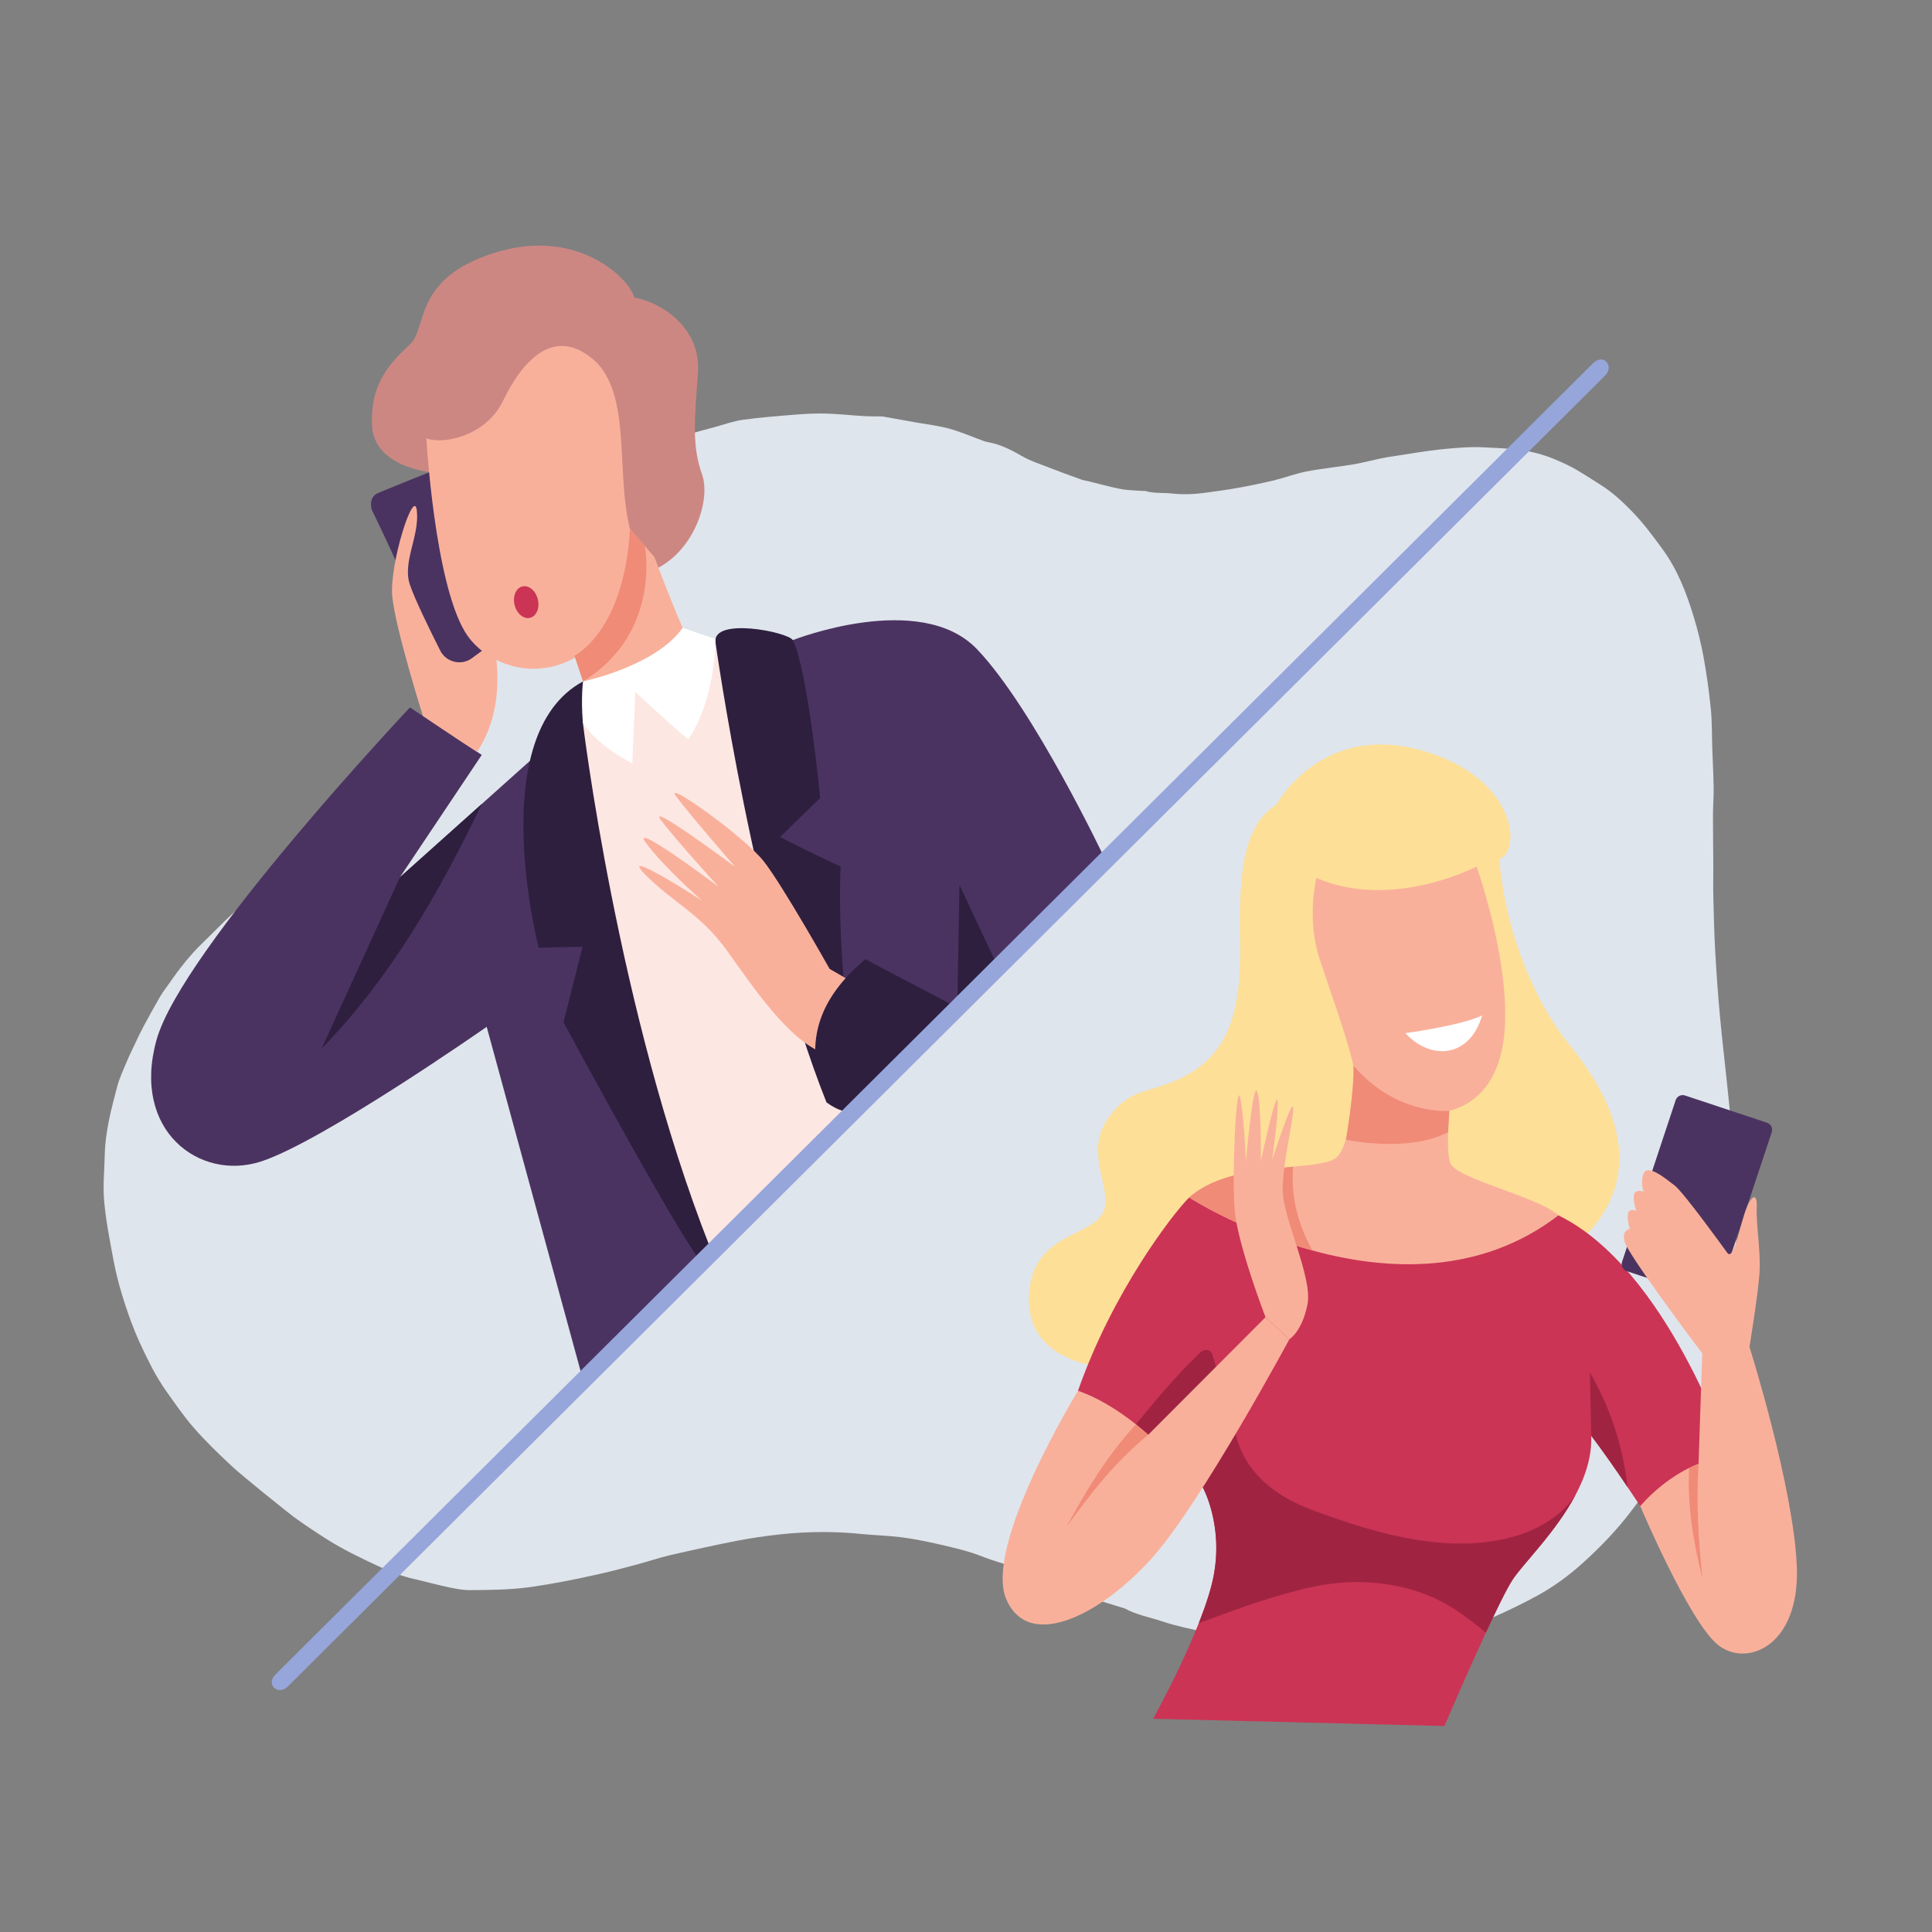
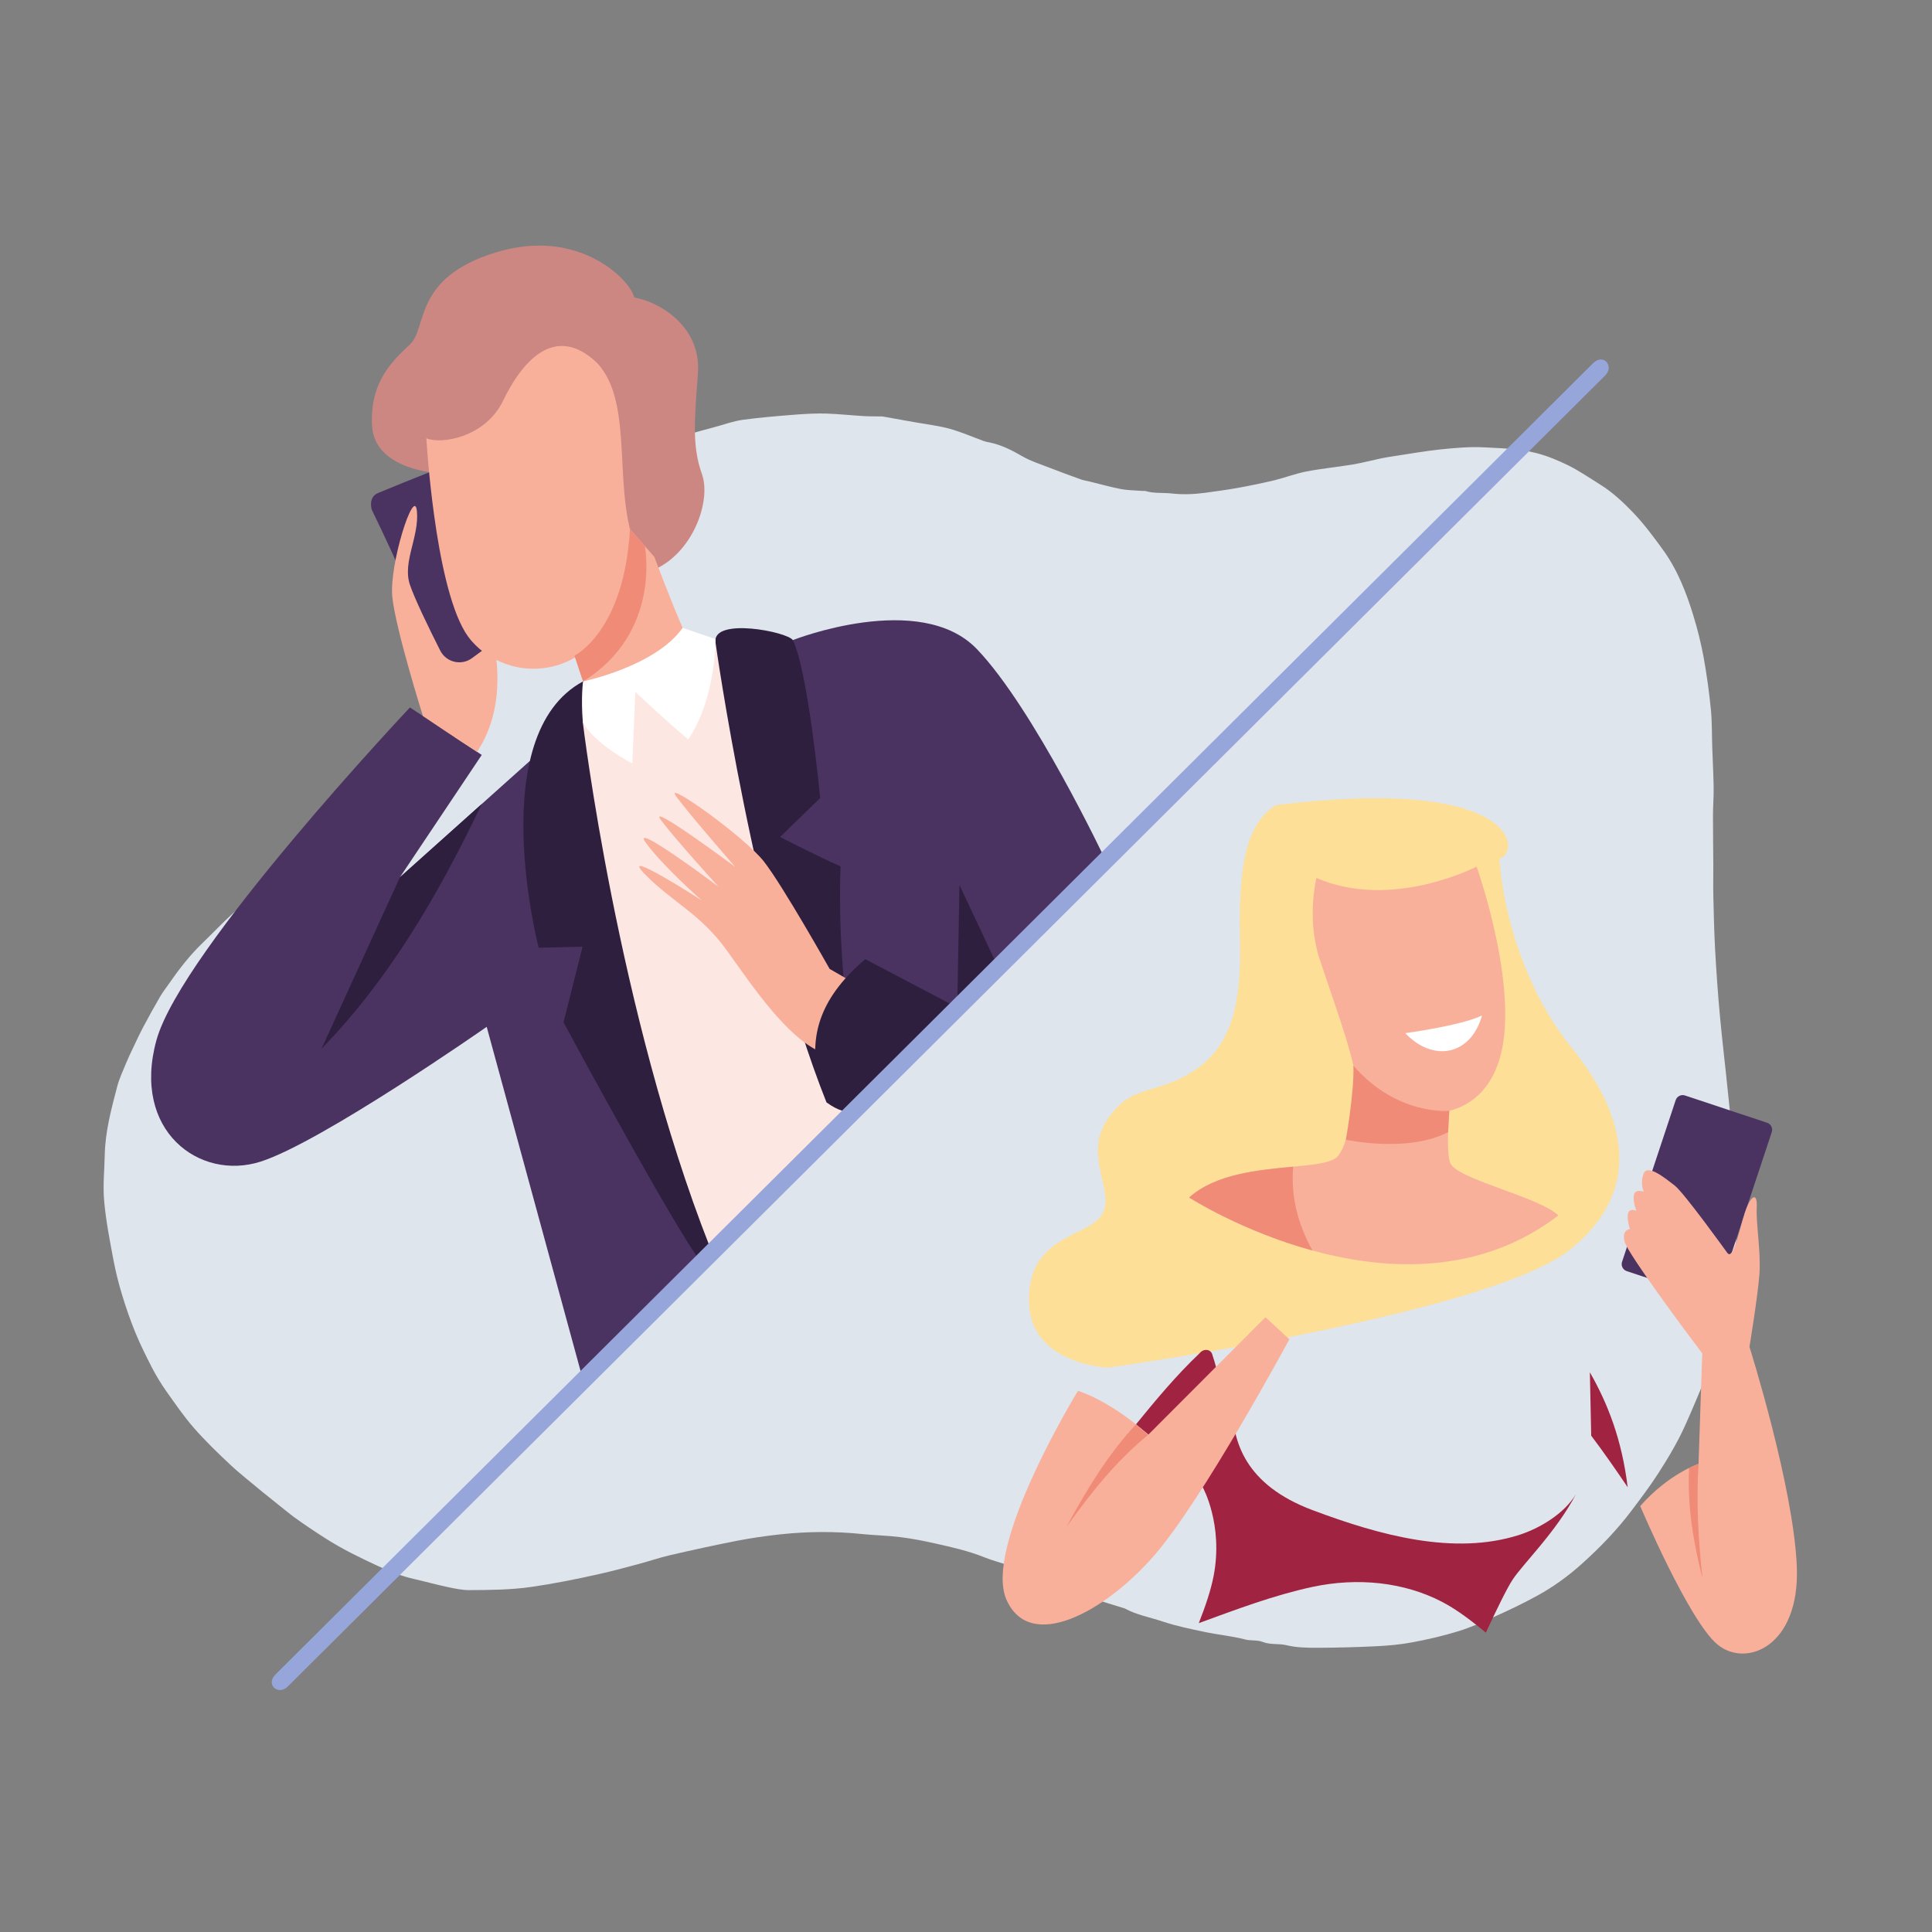
<svg xmlns="http://www.w3.org/2000/svg" width="1000" zoomAndPan="magnify" viewBox="0 0 750 750" height="1000" preserveAspectRatio="xMidYMid meet" version="1.0">
  <rect x="0" y="0" width="750" height="750" fill="#808080" stroke="none" />
  <defs>
    <clipPath id="68a9a99a60">
      <path d="M 40 160 L 675 160 L 675 640 L 40 640 Z M 40 160 " clip-rule="nonzero" />
    </clipPath>
    <clipPath id="04fa8c8520">
      <path d="M 132.387 62.785 L 742.363 211.113 L 617.605 724.164 L 7.629 575.836 Z M 132.387 62.785 " clip-rule="nonzero" />
    </clipPath>
    <clipPath id="71233ee1cc">
      <path d="M 132.387 62.785 L 742.363 211.113 L 617.605 724.164 L 7.629 575.836 Z M 132.387 62.785 " clip-rule="nonzero" />
    </clipPath>
    <clipPath id="f5d41665bc">
      <path d="M 418 459 L 672 459 L 672 670.043 L 418 670.043 Z M 418 459 " clip-rule="nonzero" />
    </clipPath>
  </defs>
  <g clip-path="url(#68a9a99a60)">
    <g clip-path="url(#04fa8c8520)">
      <g clip-path="url(#71233ee1cc)">
        <path fill="#dfe5ec" d="M 101.684 579.012 C 97.477 575.453 93.164 572.156 89.238 568.457 C 84.406 563.93 79.605 559.285 75.254 554.297 C 71.348 549.832 67.973 544.879 64.527 540.031 C 62.523 537.172 60.68 534.145 59.059 531.051 C 56.758 526.562 54.5 522.047 52.57 517.363 C 50.621 512.594 48.91 507.68 47.414 502.734 C 46.047 498.27 44.906 493.695 44.051 489.152 C 42.621 481.562 41.117 473.957 40.441 466.305 C 39.891 460.324 40.547 454.262 40.664 448.238 C 40.875 439.125 43.238 430.414 45.523 421.684 C 46.344 418.648 47.703 415.75 48.91 412.809 C 49.695 410.914 50.562 409.039 51.465 407.172 C 52.809 404.348 54.102 401.555 55.547 398.797 C 57.664 394.812 59.844 390.883 62.105 386.973 C 63.223 385.078 64.59 383.324 65.84 381.539 C 69.688 375.973 73.848 370.645 78.754 365.945 C 82.598 362.258 86.246 358.359 90.184 354.773 C 94.277 351.066 98.516 347.434 102.93 344.086 C 107.504 340.578 112.266 337.152 117.172 334.133 C 119.957 332.438 122.551 330.531 125.141 328.625 C 128.383 326.223 132.18 324.566 135.609 322.414 C 140.535 319.316 145.559 316.324 150.172 312.824 C 155.383 308.898 160.457 304.688 165.094 300.09 C 168.926 296.277 172.184 291.793 175.375 287.414 C 178.062 283.77 180.367 279.832 182.746 275.949 C 183.707 274.344 184.379 272.586 185.16 270.891 C 186.121 268.793 187.051 266.648 187.973 264.539 C 188.906 262.395 189.758 260.227 190.719 258.129 C 191.793 255.73 192.895 253.383 194.008 250.992 C 194.074 250.887 194.102 250.77 194.133 250.656 C 195.285 247.09 196.32 243.496 197.59 239.961 C 199.059 235.777 200.68 231.629 202.227 227.465 C 203.031 225.328 203.691 223.117 204.652 221.02 C 206.516 216.891 208.215 212.598 210.578 208.754 C 213.473 204.098 216.672 199.52 220.355 195.465 C 223.93 191.547 228.117 188.105 232.371 184.926 C 238.473 180.355 245.5 177.195 252.402 174.047 C 257.141 171.887 262.211 170.379 267.156 168.719 C 270.496 167.605 273.895 166.754 277.309 165.828 C 280.984 164.84 284.633 163.477 288.398 162.961 C 295.293 162.02 302.301 161.473 309.266 160.918 C 313.141 160.633 317.035 160.434 320.891 160.551 C 325.762 160.715 330.664 161.25 335.543 161.539 C 337.762 161.668 340.027 161.605 342.266 161.66 C 342.469 161.668 342.633 161.664 342.824 161.711 C 347.023 162.449 351.223 163.184 355.449 163.965 C 359.84 164.746 364.336 165.266 368.637 166.434 C 373.156 167.699 377.516 169.617 381.914 171.219 C 382.59 171.465 383.332 171.605 384.039 171.734 C 388.758 172.68 392.938 174.84 397.059 177.234 C 400.145 179.008 403.645 180.102 406.969 181.402 C 411.191 183.043 415.395 184.598 419.648 186.121 C 420.777 186.52 421.965 186.684 423.125 186.965 C 427.102 187.934 431.082 189.066 435.105 189.84 C 438.004 190.379 440.992 190.371 443.926 190.594 C 444.164 190.609 444.434 190.512 444.656 190.609 C 447.969 191.617 451.43 191.191 454.816 191.562 C 459.156 192.047 463.371 191.887 467.637 191.328 C 471.953 190.742 476.27 190.152 480.543 189.395 C 485.293 188.543 490.078 187.539 494.766 186.43 C 498.941 185.398 503.012 183.812 507.258 183.004 C 513.18 181.867 519.25 181.297 525.219 180.293 C 528.891 179.672 532.52 178.715 536.188 177.93 C 537.699 177.602 539.18 177.387 540.711 177.148 C 546.867 176.23 553.031 175.109 559.246 174.453 C 564.949 173.875 570.684 173.348 576.371 173.668 C 583.074 174.031 589.836 174.16 596.488 175.902 C 600.871 177.051 604.953 178.777 608.938 180.727 C 613.203 182.871 617.164 185.594 621.25 188.141 C 625.973 191.09 630.035 194.898 633.859 198.855 C 638.102 203.285 641.711 208.129 645.328 213.102 C 651.164 221.066 654.637 230.008 657.453 239.285 C 659.047 244.5 660.363 249.852 661.355 255.207 C 662.574 261.965 663.504 268.738 664.176 275.57 C 664.648 280.512 664.527 285.555 664.707 290.547 C 664.883 295.543 665.145 300.516 665.234 305.527 C 665.297 309.145 664.992 312.75 664.977 316.348 C 664.98 322.895 665.062 329.457 665.105 336.016 C 665.121 339.984 665.012 343.969 665.113 347.922 C 665.273 354.832 665.434 361.746 665.805 368.625 C 666.285 377.25 666.883 385.906 667.688 394.527 C 668.59 404.281 669.781 414.02 670.758 423.789 C 671.996 435.871 673.355 447.945 674.301 460.039 C 674.707 465.086 674.277 470.219 674.148 475.301 C 674.039 479.281 673.969 483.273 673.656 487.25 C 673.422 490.055 673.027 492.863 672.438 495.625 C 670.547 504.738 668.773 513.879 666.539 522.91 C 665.617 526.695 663.73 530.246 662.32 533.871 C 662.203 534.168 662.199 534.535 662.082 534.836 C 660.82 537.84 659.547 540.887 658.285 543.895 C 657.043 546.824 655.789 549.789 654.465 552.699 C 651.465 559.5 647.668 565.855 643.656 572.082 C 640.449 577.027 636.941 581.699 633.387 586.398 C 627.707 593.934 621.203 600.66 614.188 606.969 C 608.734 611.902 602.832 616.152 596.422 619.629 C 591.043 622.574 585.449 625.223 579.844 627.746 C 575.336 629.801 570.75 631.836 566.027 633.262 C 560.234 635.047 554.293 636.426 548.293 637.543 C 543.664 638.422 538.941 638.828 534.219 639.07 C 526.645 639.438 519.066 639.641 511.449 639.668 C 507.438 639.676 503.32 639.617 499.461 638.676 C 496.371 637.926 493.184 638.582 490.234 637.414 C 487.992 636.543 485.547 637.012 483.391 636.445 C 478.156 635.094 472.832 634.613 467.621 633.512 C 462.176 632.352 456.672 631.258 451.414 629.488 C 446.461 627.832 441.199 626.922 436.547 624.359 C 436.469 624.34 436.43 624.332 436.352 624.312 C 432.402 623.066 428.422 621.934 424.496 620.57 C 420.844 619.273 417.328 617.762 413.703 616.352 C 411.461 615.477 409.141 614.75 406.867 613.828 C 403.777 612.586 400.711 611.227 397.656 609.992 C 395.723 609.195 393.781 608.438 391.781 607.746 C 388.57 606.641 385.223 605.781 382.051 604.52 C 375.941 602.055 369.578 600.629 363.215 599.203 C 358.68 598.184 354.074 597.27 349.422 596.711 C 344.578 596.105 339.652 596.012 334.781 595.523 C 324.168 594.414 313.555 594.492 302.926 595.629 C 297.336 596.234 291.742 597.043 286.203 598.109 C 277.527 599.805 268.93 601.684 260.305 603.676 C 255.973 604.668 251.77 606.141 247.488 607.266 C 242.539 608.602 237.641 609.906 232.664 611.027 C 223.922 612.992 215.188 614.754 206.328 616.035 C 198.273 617.188 190.242 617.238 182.176 617.281 C 179.312 617.281 176.395 616.652 173.559 616.043 C 169.281 615.129 165.07 613.941 160.801 612.984 C 156.031 611.906 151.555 610.121 147.098 608.098 C 140 604.816 132.969 601.43 126.387 597.211 C 122.137 594.5 117.984 591.73 113.914 588.777 C 109.988 585.738 105.938 582.379 101.684 579.012 Z M 101.684 579.012 " fill-opacity="1" fill-rule="nonzero" />
      </g>
    </g>
  </g>
  <path fill="#fde7e2" d="M 219.496 272.574 C 237.129 264.293 254.758 256.004 272.391 247.723 C 274.84 248.121 277.293 248.52 279.742 248.918 C 284.82 250.508 289.902 252.102 294.977 253.691 C 295.504 275.723 296.027 297.754 296.551 319.785 C 303.102 342.344 309.656 364.898 316.207 387.453 C 319.953 402.074 323.695 416.691 327.441 431.312 C 308.531 452.562 289.625 473.812 270.715 495.066 C 256 469.555 241.285 444.043 226.57 418.535 C 224.215 369.883 221.855 321.227 219.496 272.574 " fill-opacity="1" fill-rule="evenodd" />
  <path fill="#cd8783" d="M 170.141 183.676 C 170.141 183.676 145.414 182.508 144.445 165.363 C 143.473 148.223 152.406 140.047 159.215 133.633 C 166.02 127.191 160.184 107.91 192.5 97.977 C 224.816 88.047 244.863 108.883 246.207 115.504 C 255.746 117.07 272.32 126.605 270.93 144.91 C 269.59 163.234 268.617 173.16 272.504 184.066 C 276.395 194.977 268.199 217.098 250.883 222.293 C 233.566 227.492 170.141 183.676 170.141 183.676 " fill-opacity="1" fill-rule="evenodd" />
  <path fill="#4b3361" d="M 159.145 274.629 L 187.012 293.066 L 155.23 340.574 L 205.695 295.391 L 229.398 356.539 L 274.125 491.887 L 226.484 536.277 L 188.934 398.613 C 188.934 398.613 124.812 443.422 101.109 450.957 C 77.402 458.496 51.016 438.902 60.738 403.777 C 70.457 368.672 159.145 274.629 159.145 274.629 " fill-opacity="1" fill-rule="evenodd" />
  <path fill="#4b3361" d="M 307.785 248.484 C 307.785 248.484 357.184 229.016 379.223 251.969 C 401.262 274.938 429.043 333.66 429.043 333.66 L 334.547 430.266 C 334.547 430.266 302.875 346.418 298.203 313.176 C 293.523 279.945 307.785 248.484 307.785 248.484 " fill-opacity="1" fill-rule="evenodd" />
-   <path fill="#fddf97" d="M 495.383 312.539 C 495.383 312.539 512.281 280.961 550.527 290.969 C 588.719 300.977 590.898 330.465 582.051 333.434 C 583.625 355.453 592.516 385.035 609.832 406.375 C 627.195 427.73 641.406 458.848 610.062 484.656 C 578.719 510.453 430.059 530.902 430.059 530.902 C 430.059 530.902 399.406 529.793 399.406 504.66 C 399.406 479.527 421.82 480.418 427.602 471.746 C 433.391 463.09 420.289 448.855 429.828 434.621 C 439.41 420.387 448.297 425.504 463.391 415.707 C 478.531 405.926 481.816 388.812 481.398 365.898 C 480.941 342.992 481.633 320.762 495.383 312.539 " fill-opacity="1" fill-rule="evenodd" />
+   <path fill="#fddf97" d="M 495.383 312.539 C 588.719 300.977 590.898 330.465 582.051 333.434 C 583.625 355.453 592.516 385.035 609.832 406.375 C 627.195 427.73 641.406 458.848 610.062 484.656 C 578.719 510.453 430.059 530.902 430.059 530.902 C 430.059 530.902 399.406 529.793 399.406 504.66 C 399.406 479.527 421.82 480.418 427.602 471.746 C 433.391 463.09 420.289 448.855 429.828 434.621 C 439.41 420.387 448.297 425.504 463.391 415.707 C 478.531 405.926 481.816 388.812 481.398 365.898 C 480.941 342.992 481.633 320.762 495.383 312.539 " fill-opacity="1" fill-rule="evenodd" />
  <path fill="#2e1f3f" d="M 232.551 274.754 L 226.25 280.434 C 226.25 280.434 239.707 392.816 275.527 483.957 C 277.648 489.352 271.785 486.609 274.125 491.887 C 269.402 490.875 218.75 396.871 218.75 396.871 L 226.16 367.5 L 209.121 367.918 C 209.121 367.918 187.641 285.336 226.344 264.527 C 233.059 262.758 232.551 274.754 232.551 274.754 " fill-opacity="1" fill-rule="evenodd" />
  <path fill="#2e1f3f" d="M 277.727 249.191 C 277.727 249.191 292.828 357.66 320.84 427.941 C 330.008 434.668 334.547 430.266 334.547 430.266 C 334.547 430.266 324.547 383.828 326.301 336.344 C 315.238 331.34 302.828 324.914 302.828 324.914 L 318.387 309.789 C 318.387 309.789 313.711 260.508 307.785 248.488 C 305.59 245.227 276.848 239.602 277.727 249.191 " fill-opacity="1" fill-rule="evenodd" />
  <g clip-path="url(#f5d41665bc)">
-     <path fill="#cb3455" d="M 497.93 461.805 C 497.93 461.805 467.559 459.031 461.633 464.871 C 455.66 470.684 431.91 501.359 418.484 539.895 C 422.699 578.586 466.91 577.371 466.91 577.371 C 466.91 577.371 474.969 591.82 471.125 611.781 C 467.332 631.734 447.652 667.215 447.652 667.215 L 560.711 670.039 C 560.711 670.039 581.039 622.617 587.145 613.301 C 593.211 603.98 618.77 581.195 617.703 557.336 C 626.086 568.348 636.73 584.652 636.73 584.652 L 671.086 564.602 C 671.086 564.602 647.008 492.242 604.973 471.809 C 562.934 451.375 497.93 461.805 497.93 461.805 " fill-opacity="1" fill-rule="evenodd" />
-   </g>
+     </g>
  <path fill="#4b3361" d="M 187.164 175.176 C 173.695 180.574 160.164 185.816 146.762 191.379 C 142.754 193.043 144.324 197.887 144.324 197.887 C 154.672 219.008 164.148 241.906 174.492 263.031 C 182.242 257.352 190.855 249.891 198.602 244.207 C 194.789 221.195 190.977 198.188 187.164 175.176 " fill-opacity="1" fill-rule="evenodd" />
  <path fill="#f9b09b" d="M 165.512 170.137 C 165.512 170.137 168.66 225.602 180.512 245.285 C 192.363 264.969 234.172 271.91 248.246 215.766 C 236.625 192.508 247.133 157.16 231.715 140.828 C 214.957 124.945 202.18 141.281 195.281 155.594 C 188.336 169.914 171.113 172.59 165.512 170.137 " fill-opacity="1" fill-rule="evenodd" />
  <path fill="#ffffff" d="M 252.828 246.641 L 265.004 243.727 L 277.734 248.086 C 277.734 248.086 278.105 270.762 267.18 287.035 C 259.309 280.512 246.625 268.582 246.625 268.582 L 245.465 296.355 C 245.465 296.355 231.207 289.152 226.254 280.434 C 225.465 270.605 226.344 264.527 226.344 264.527 L 252.828 246.641 " fill-opacity="1" fill-rule="evenodd" />
  <path fill="#f9b09b" d="M 221.855 251.105 L 226.344 264.523 C 226.344 264.523 254.496 258.707 265.004 243.723 C 260.281 232.992 254.031 216.207 254.031 216.207 L 244.543 205.406 L 221.855 251.105 " fill-opacity="1" fill-rule="evenodd" />
  <path fill="#f9b09b" d="M 164.176 277.953 C 164.176 277.953 153.637 244.465 152.312 231.875 C 150.941 219.293 160.859 188.469 161.836 198.371 C 162.809 208.281 156.262 217.98 159.043 226.742 C 160.805 232.191 166.695 244.23 170.891 252.547 C 173.203 257.129 179.07 258.535 183.207 255.504 L 191.57 249.363 C 191.57 249.363 197.805 273.016 185.188 291.859 C 178.012 287.336 164.176 277.953 164.176 277.953 " fill-opacity="1" fill-rule="evenodd" />
  <path fill="#f9b09b" d="M 330.926 381.242 L 322.062 376.129 C 322.062 376.129 304.051 344.09 296.578 334.473 C 289.105 324.867 257.742 302.559 262.355 308.945 C 266.918 315.344 285.367 336.508 285.367 336.508 C 285.367 336.508 251.312 311.176 256.441 318.172 C 261.574 325.168 278.84 344.145 278.84 344.145 C 278.84 344.145 244.004 318.031 250.746 327.219 C 257.48 336.398 272.379 349.508 272.379 349.508 C 272.379 349.508 239.441 328.27 250.406 339.441 C 261.418 350.598 271.906 354.648 282.336 369.203 C 292.742 383.805 305.609 402.695 318.645 408.43 C 327.438 392.312 330.926 381.242 330.926 381.242 " fill-opacity="1" fill-rule="evenodd" />
  <path fill="#f9b09b" d="M 511.031 340.816 C 511.031 340.816 507.098 356.492 512.234 372.172 C 517.375 387.84 524.969 408.168 526.215 418.211 C 540.664 435.363 571.961 439.77 581.496 413.062 C 591.082 386.367 573.211 336.41 573.211 336.41 C 573.211 336.41 540.383 353.562 511.031 340.816 " fill-opacity="1" fill-rule="evenodd" />
  <path fill="#f9b09b" d="M 461.633 464.867 C 461.633 464.867 544.465 518.23 604.973 471.809 C 597.148 464.48 565.02 457.637 562.938 451.375 C 560.852 445.105 563.305 424.383 563.305 424.383 L 526.223 418.207 C 526.223 418.207 525.016 442 519.414 448.762 C 513.812 455.504 478.625 449.605 461.633 464.867 " fill-opacity="1" fill-rule="evenodd" />
  <path fill="#a02442" d="M 449.121 574.785 C 458.758 577.59 466.914 577.371 466.914 577.371 C 466.914 577.371 474.969 591.82 471.125 611.781 C 470.109 617.105 467.969 623.535 465.367 630.102 C 479.879 624.805 494.332 619.305 509.391 616.059 C 527.184 612.219 545.211 614.246 559.754 621.816 C 565.926 625.031 571.395 629.371 576.82 633.781 C 581.027 624.707 584.98 616.602 587.148 613.301 C 591.227 607.031 604.129 594.672 611.809 579.988 C 607.242 587.66 597.621 593.355 589.613 595.898 C 564.527 603.863 535.871 596.145 509.391 586.176 C 483.633 576.484 478.195 559.797 478.449 544.777 L 449.121 574.785 " fill-opacity="1" fill-rule="evenodd" />
  <path fill="#f9b09b" d="M 636.734 584.652 C 636.734 584.652 655.578 629.133 666.691 638.367 C 677.801 647.598 698.773 639.203 697.523 608.152 C 696.273 577.098 679.145 522.867 679.145 522.867 L 660.809 525.367 L 659.371 568.281 C 659.371 568.281 647.848 572.059 636.734 584.652 " fill-opacity="1" fill-rule="evenodd" />
  <path fill="#f08b78" d="M 223.012 254.52 C 223.012 254.52 242.32 245.195 244.543 205.406 C 247.969 209.316 250.328 211.988 250.328 211.988 C 250.328 211.988 256.996 245.547 226.344 264.523 C 224.68 259.508 223.012 254.52 223.012 254.52 " fill-opacity="1" fill-rule="evenodd" />
  <path fill="#f08b78" d="M 562.609 431.23 C 562.609 431.23 542.238 433.223 525.383 413.652 C 525.801 423.617 522.465 442.438 522.465 442.438 C 522.465 442.438 546.359 447.676 562.145 439.504 C 562.332 435.621 562.609 431.23 562.609 431.23 " fill-opacity="1" fill-rule="evenodd" />
  <path fill="#2e1f3f" d="M 155.23 340.57 L 187.012 312.117 C 170.398 346.863 151.375 379.816 124.824 407.109 C 134.957 384.93 145.094 362.75 155.23 340.57 " fill-opacity="1" fill-rule="evenodd" />
  <path fill="#2e1f3f" d="M 387.68 375.945 L 371.586 392.398 L 372.453 343.535 L 387.68 375.945 " fill-opacity="1" fill-rule="evenodd" />
  <path fill="#f08b78" d="M 461.633 464.867 C 461.633 464.867 481.785 477.848 509.465 485.43 C 503.488 474.586 501.074 463.746 502.02 452.902 C 488.98 454.133 471.953 455.598 461.633 464.867 " fill-opacity="1" fill-rule="evenodd" />
  <path fill="#a02442" d="M 617.703 557.336 C 622.484 563.617 628 571.617 631.859 577.332 C 629.633 558.914 624.133 544.855 617.188 532.73 C 617.359 540.934 617.531 549.137 617.703 557.336 " fill-opacity="1" fill-rule="evenodd" />
  <path fill="#4b3361" d="M 654.109 425.262 L 685.988 435.852 C 687.48 436.344 688.297 437.969 687.801 439.461 L 666.98 502.227 C 666.484 503.719 664.867 504.531 663.371 504.035 L 631.492 493.445 C 629.996 492.953 629.184 491.328 629.68 489.836 L 650.5 427.07 C 650.996 425.578 652.621 424.762 654.109 425.262 " fill-opacity="1" fill-rule="evenodd" />
  <path fill="#f9b09b" d="M 670.527 486.352 C 670.527 486.352 653.816 463.098 650.113 460.219 C 646.363 457.332 639.508 451.684 638.027 455.621 C 636.594 459.574 638.117 462.613 638.117 462.613 C 638.117 462.613 634.512 461.273 634.23 464.16 C 633.953 467.051 635.25 470.023 635.25 470.023 C 635.25 470.023 632.332 468.707 631.961 471.359 C 631.594 474.023 632.754 477.086 632.754 477.086 C 632.754 477.086 629.371 477.398 630.715 482.125 C 632.008 486.836 655.711 518.715 660.809 525.371 C 665.852 532.035 679.141 522.867 679.141 522.867 C 679.141 522.867 682.426 502.914 683.031 494.328 C 683.586 485.742 681.641 474.988 681.965 468.73 C 682.285 462.484 679.559 463.996 677.332 470.793 C 675.113 477.605 672.844 489.48 670.527 486.352 " fill-opacity="1" fill-rule="evenodd" />
  <path fill="#2e1f3f" d="M 317.457 418.023 L 333.762 427.371 L 372.02 391.34 L 335.902 372.352 C 316.945 388.445 314.613 403.41 317.457 418.023 " fill-opacity="1" fill-rule="evenodd" />
  <path fill="#96a6db" d="M 107 649.965 C 277.469 480.32 447.934 310.676 618.402 141.031 C 622.496 136.957 626.762 142.148 623.117 145.777 C 452.648 315.418 282.184 485.062 111.715 654.707 C 108.07 658.336 102.906 654.039 107 649.965 " fill-opacity="1" fill-rule="evenodd" />
-   <path fill="#f9b09b" d="M 491.266 511.336 C 491.266 511.336 480.664 483.754 479.363 470.344 C 478.117 456.926 479.875 419.223 481.402 426.055 C 482.934 432.891 483.676 450.844 483.676 450.844 C 483.676 450.844 486.266 420.742 487.93 423.516 C 489.645 426.312 489.457 450.742 489.457 450.742 C 489.457 450.742 495.523 422.551 495.988 427.359 C 496.406 432.148 493.855 450.246 493.855 450.246 C 493.855 450.246 502.652 422.969 502.008 430.957 C 501.359 438.918 498.027 451.184 497.934 461.805 C 497.793 472.438 509.691 495.844 507.562 506.383 C 505.477 516.91 500.523 519.922 500.523 519.922 L 491.266 511.336 " fill-opacity="1" fill-rule="evenodd" />
  <path fill="#f08b78" d="M 659.375 568.281 C 658.41 583.383 659.34 598.105 660.895 612.707 C 657.359 598.746 654.957 584.582 655.699 569.863 C 656.926 569.336 658.148 568.809 659.375 568.281 " fill-opacity="1" fill-rule="evenodd" />
  <path fill="#a02442" d="M 440.973 552.941 C 448.703 543.457 456.527 534.023 465.664 525.34 C 467.383 523.281 470.133 523.797 470.648 525.934 C 473.062 533.293 474.051 539.453 476.461 546.812 C 468.727 553.277 462.516 558.465 454.781 564.93 C 450.684 560.508 444.941 556.293 440.973 552.941 " fill-opacity="1" fill-rule="evenodd" />
  <path fill="#f9b09b" d="M 418.484 539.895 C 418.484 539.895 381.488 600.223 390.703 620.98 C 399.871 641.734 428.949 625.715 447.93 603.996 C 466.91 582.262 500.523 519.926 500.523 519.926 L 491.266 511.34 L 445.707 557 C 445.707 557 433.066 544.93 418.484 539.895 " fill-opacity="1" fill-rule="evenodd" />
  <path fill="#f08b78" d="M 445.707 557 C 432.844 567.555 423.145 580.008 413.988 592.785 C 421.793 578.312 430.211 564.453 440.969 552.941 C 442.547 554.293 444.129 555.645 445.707 557 " fill-opacity="1" fill-rule="evenodd" />
-   <path fill="#cb3455" d="M 208.781 232.645 C 209.605 236.008 208.258 239.234 205.77 239.844 C 203.281 240.457 200.594 238.223 199.77 234.855 C 198.941 231.492 200.289 228.27 202.777 227.656 C 205.266 227.047 207.953 229.277 208.781 232.645 " fill-opacity="1" fill-rule="evenodd" />
  <path fill="#ffffff" d="M 545.527 401.07 C 545.527 401.07 566.988 398.207 575.32 394.207 C 570.891 409.922 556.195 412.371 545.527 401.07 " fill-opacity="1" fill-rule="evenodd" />
</svg>